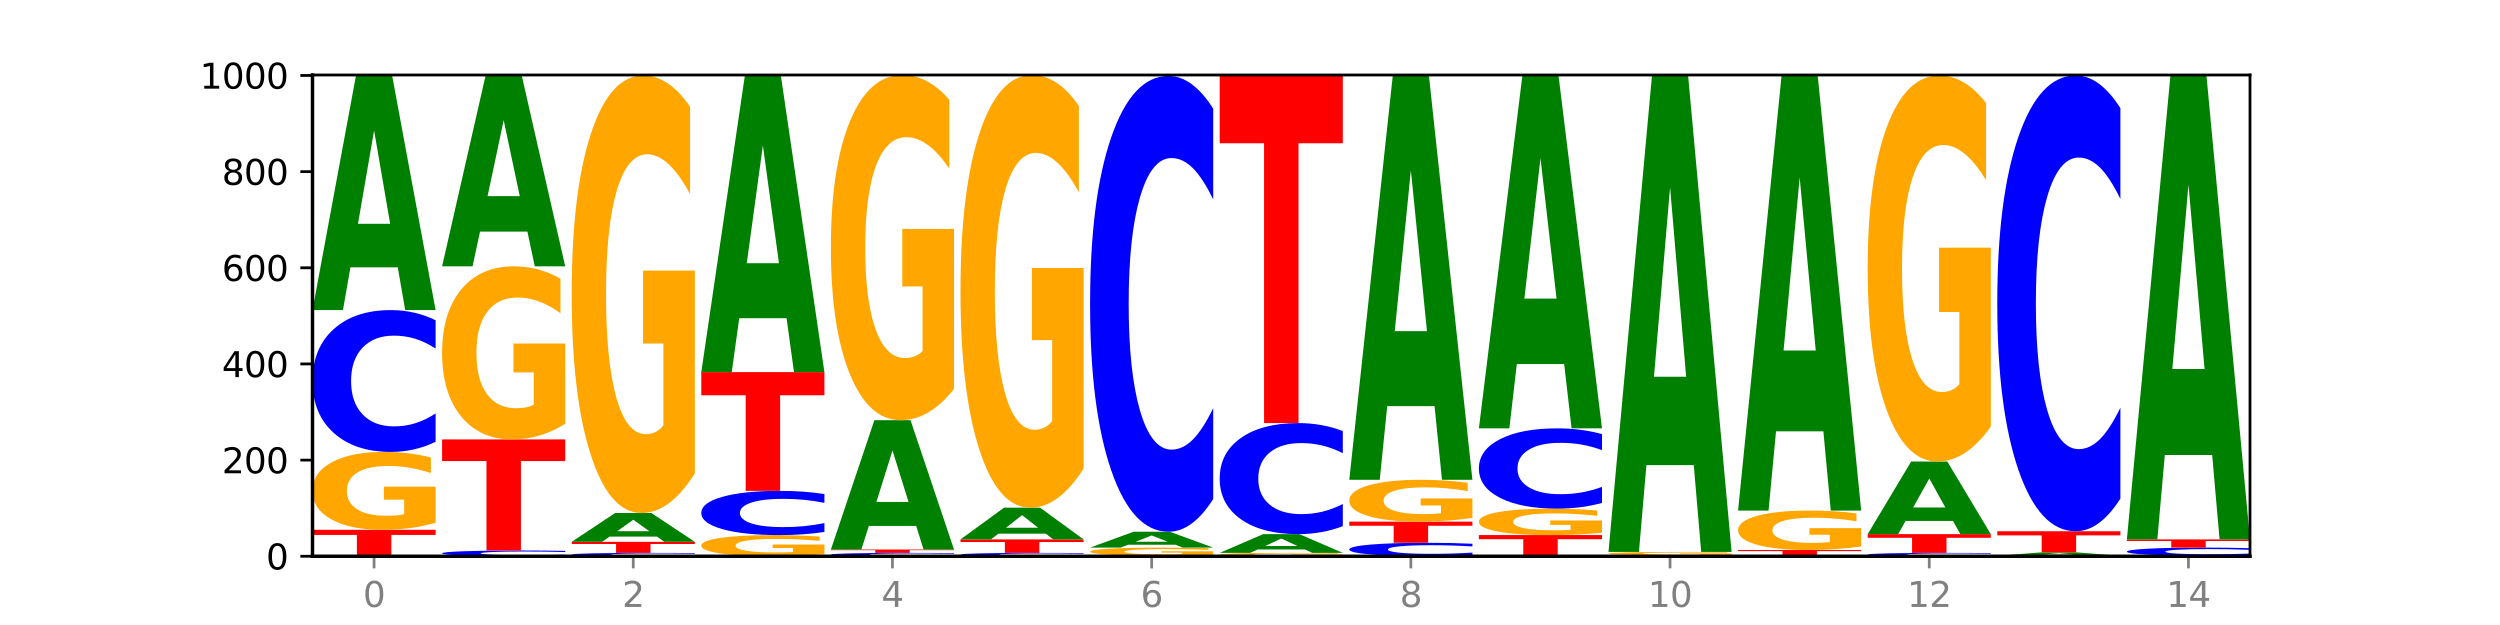
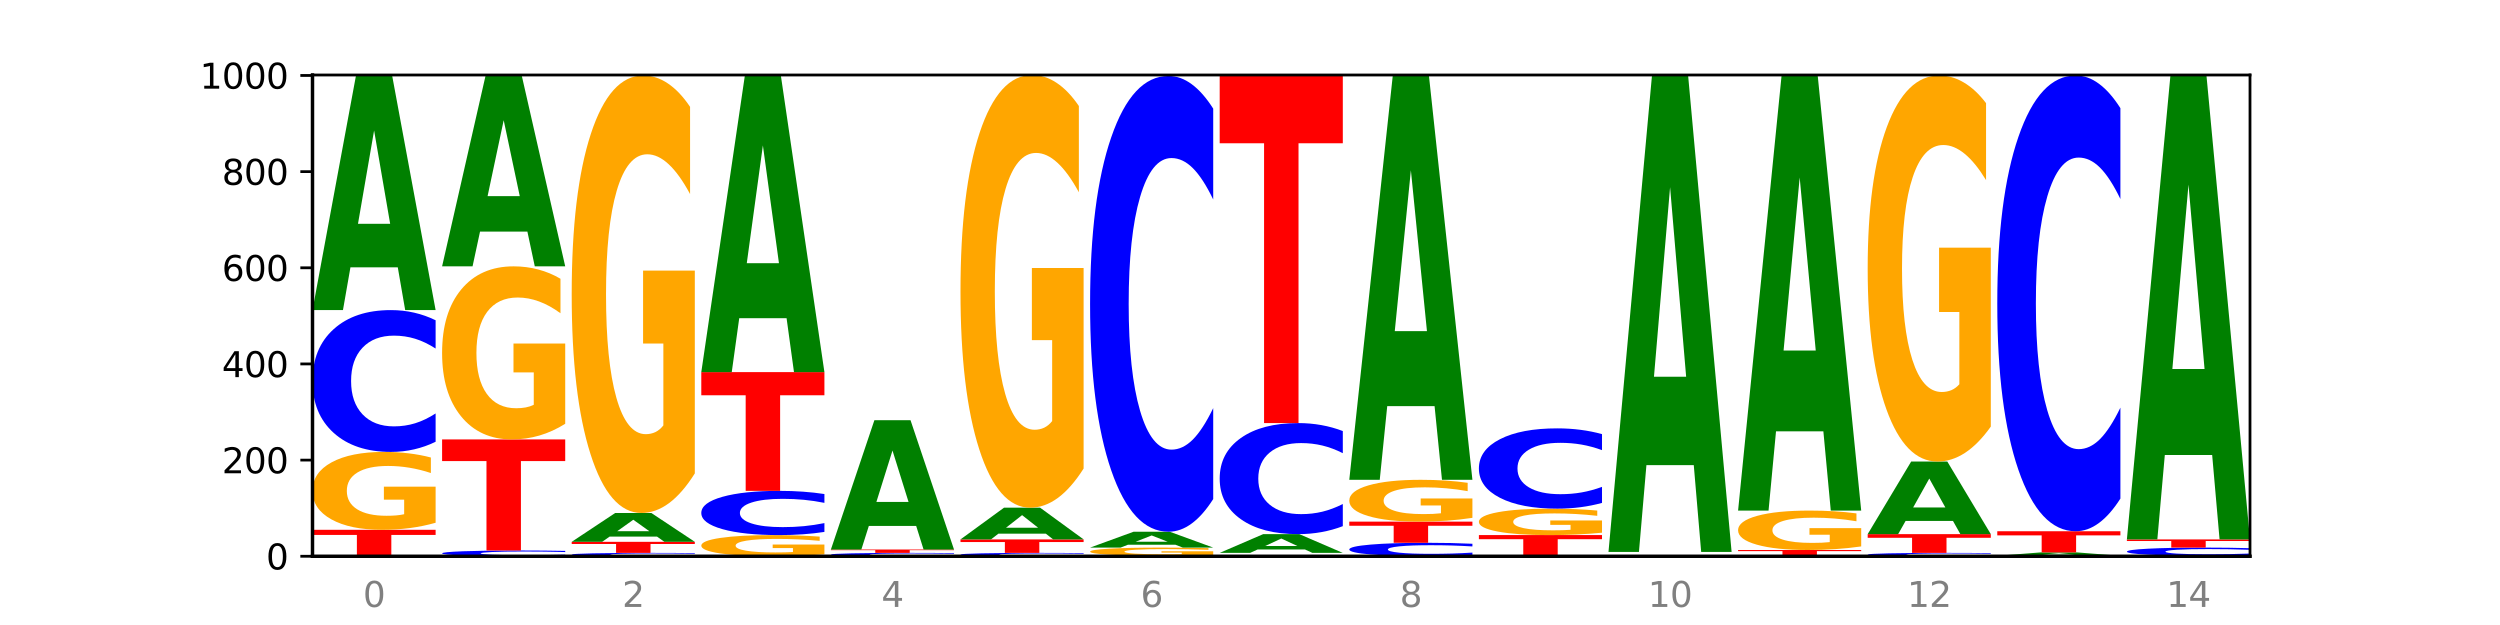
<svg xmlns="http://www.w3.org/2000/svg" xmlns:xlink="http://www.w3.org/1999/xlink" width="720pt" height="180pt" viewBox="0 0 720 180" version="1.1">
  <defs>
    <style type="text/css">*{stroke-linejoin: round; stroke-linecap: butt}</style>
  </defs>
  <g id="figure_1">
    <g id="patch_1">
      <path d="M 0 180  L 720 180  L 720 0  L 0 0  z " style="fill: #ffffff" />
    </g>
    <g id="axes_1">
      <g id="patch_2">
        <path d="M 90 160.2  L 648 160.2  L 648 21.6  L 90 21.6  z " style="fill: #ffffff" />
      </g>
      <g id="line2d_1">
        <path d="M 90 160.2  L 648 160.2  " clip-path="url(#p41fae781dd)" style="fill: none; stroke: #000000; stroke-width: 0.5; stroke-linecap: square" />
      </g>
      <g id="patch_3">
        <path d="M 90 152.585  L 125.458 152.585  L 125.458 154.07  L 112.701 154.07  L 112.701 160.2  L 102.781 160.2  L 102.781 154.07  L 90 154.07  L 90 152.585  z " clip-path="url(#p41fae781dd)" style="fill: #ff0000" />
      </g>
      <g id="patch_4">
        <path d="M 125.458 150.555  Q 121.882 151.57 118.036 152.08  Q 114.19 152.585 110.089 152.585  Q 100.823 152.585 95.412 149.564  Q 90 146.543 90 141.376  Q 90 136.15 95.507 133.152  Q 101.022 130.154 110.614 130.154  Q 114.309 130.154 117.694 130.562  Q 121.088 130.965 124.091 131.762  L 124.091 136.233  Q 120.992 135.209 117.925 134.704  Q 114.857 134.194 111.774 134.194  Q 106.068 134.194 102.977 136.057  Q 99.886 137.915 99.886 141.376  Q 99.886 144.805 102.866 146.677  Q 105.846 148.544 111.329 148.544  Q 112.823 148.544 114.102 148.438  Q 115.382 148.326 116.399 148.095  L 116.399 143.897  L 110.558 143.897  L 110.558 140.158  L 125.458 140.158  L 125.458 150.555  z " clip-path="url(#p41fae781dd)" style="fill: #ffa600" />
      </g>
      <g id="patch_5">
        <path d="M 125.458 127.226  Q 122.492 128.677 119.285 129.411  Q 116.078 130.154 112.585 130.154  Q 102.168 130.154 96.084 124.653  Q 90 119.151 90 109.743  Q 90 100.302 96.084 94.809  Q 102.168 89.308 112.585 89.308  Q 116.078 89.308 119.285 90.05  Q 122.492 90.784 125.458 92.236  L 125.458 100.378  Q 122.465 98.454 119.562 97.56  Q 116.658 96.665 113.451 96.665  Q 107.698 96.665 104.401 100.15  Q 101.114 103.626 101.114 109.743  Q 101.114 115.835 104.401 119.32  Q 107.698 122.796 113.451 122.796  Q 116.658 122.796 119.562 121.902  Q 122.465 120.999 125.458 119.075  L 125.458 127.226  z " clip-path="url(#p41fae781dd)" style="fill: #0000ff" />
      </g>
      <g id="patch_6">
        <path d="M 114.562 76.999  L 100.925 76.999  L 98.772 89.308  L 90 89.308  L 102.527 21.738  L 112.931 21.738  L 125.458 89.308  L 116.693 89.308  L 114.562 76.999  z M 103.1 64.458  L 112.365 64.458  L 107.74 37.581  L 103.1 64.458  z " clip-path="url(#p41fae781dd)" style="fill: #008000" />
      </g>
      <g id="patch_7">
        <path d="M 162.783 160.081  Q 159.817 160.14 156.609 160.17  Q 153.402 160.2 149.909 160.2  Q 139.492 160.2 133.408 159.976  Q 127.324 159.752 127.324 159.37  Q 127.324 158.986 133.408 158.762  Q 139.492 158.538 149.909 158.538  Q 153.402 158.538 156.609 158.569  Q 159.817 158.599 162.783 158.658  L 162.783 158.989  Q 159.79 158.911 156.886 158.874  Q 153.983 158.838 150.776 158.838  Q 145.022 158.838 141.726 158.98  Q 138.438 159.121 138.438 159.37  Q 138.438 159.618 141.726 159.759  Q 145.022 159.901 150.776 159.901  Q 153.983 159.901 156.886 159.864  Q 159.79 159.828 162.783 159.749  L 162.783 160.081  z " clip-path="url(#p41fae781dd)" style="fill: #0000ff" />
      </g>
      <g id="patch_8">
        <path d="M 127.324 126.554  L 162.783 126.554  L 162.783 132.792  L 150.026 132.792  L 150.026 158.538  L 140.106 158.538  L 140.106 132.792  L 127.324 132.792  L 127.324 126.554  z " clip-path="url(#p41fae781dd)" style="fill: #ff0000" />
      </g>
      <g id="patch_9">
        <path d="M 162.783 122.044  Q 159.207 124.299 155.36 125.432  Q 151.514 126.554 147.414 126.554  Q 138.148 126.554 132.736 119.84  Q 127.324 113.127 127.324 101.646  Q 127.324 90.032 132.831 83.37  Q 138.346 76.708 147.938 76.708  Q 151.633 76.708 155.019 77.614  Q 158.412 78.51 161.416 80.281  L 161.416 90.217  Q 158.317 87.941 155.249 86.819  Q 152.182 85.686 149.098 85.686  Q 143.393 85.686 140.301 89.826  Q 137.21 93.955 137.21 101.646  Q 137.21 109.266 140.19 113.426  Q 143.17 117.575 148.653 117.575  Q 150.147 117.575 151.427 117.338  Q 152.706 117.091 153.723 116.576  L 153.723 107.248  L 147.883 107.248  L 147.883 98.938  L 162.783 98.938  L 162.783 122.044  z " clip-path="url(#p41fae781dd)" style="fill: #ffa600" />
      </g>
      <g id="patch_10">
        <path d="M 151.886 66.694  L 138.25 66.694  L 136.097 76.708  L 127.324 76.708  L 139.852 21.738  L 150.255 21.738  L 162.783 76.708  L 154.018 76.708  L 151.886 66.694  z M 140.425 56.492  L 149.69 56.492  L 145.064 34.627  L 140.425 56.492  z " clip-path="url(#p41fae781dd)" style="fill: #008000" />
      </g>
      <g id="patch_11">
        <path d="M 200.107 160.131  Q 197.141 160.165 193.934 160.182  Q 190.727 160.2 187.233 160.2  Q 176.817 160.2 170.733 160.069  Q 164.649 159.939 164.649 159.716  Q 164.649 159.492 170.733 159.361  Q 176.817 159.231 187.233 159.231  Q 190.727 159.231 193.934 159.248  Q 197.141 159.266 200.107 159.3  L 200.107 159.493  Q 197.114 159.448 194.211 159.427  Q 191.307 159.405 188.1 159.405  Q 182.347 159.405 179.05 159.488  Q 175.762 159.571 175.762 159.716  Q 175.762 159.86 179.05 159.943  Q 182.347 160.025 188.1 160.025  Q 191.307 160.025 194.211 160.004  Q 197.114 159.983 200.107 159.937  L 200.107 160.131  z " clip-path="url(#p41fae781dd)" style="fill: #0000ff" />
      </g>
      <g id="patch_12">
        <path d="M 164.649 156.046  L 200.107 156.046  L 200.107 156.667  L 187.35 156.667  L 187.35 159.231  L 177.43 159.231  L 177.43 156.667  L 164.649 156.667  L 164.649 156.046  z " clip-path="url(#p41fae781dd)" style="fill: #ff0000" />
      </g>
      <g id="patch_13">
        <path d="M 189.211 154.533  L 175.574 154.533  L 173.421 156.046  L 164.649 156.046  L 177.176 147.738  L 187.58 147.738  L 200.107 156.046  L 191.342 156.046  L 189.211 154.533  z M 177.749 152.991  L 187.014 152.991  L 182.389 149.686  L 177.749 152.991  z " clip-path="url(#p41fae781dd)" style="fill: #008000" />
      </g>
      <g id="patch_14">
        <path d="M 200.107 136.338  Q 196.531 142.038 192.685 144.901  Q 188.839 147.738 184.738 147.738  Q 175.472 147.738 170.061 130.768  Q 164.649 113.798 164.649 84.778  Q 164.649 55.418 170.156 38.578  Q 175.671 21.738 185.263 21.738  Q 188.958 21.738 192.343 24.029  Q 195.736 26.293 198.74 30.77  L 198.74 55.887  Q 195.641 50.135 192.574 47.298  Q 189.506 44.435 186.423 44.435  Q 180.717 44.435 177.626 54.898  Q 174.535 65.335 174.535 84.778  Q 174.535 104.038 177.515 114.553  Q 180.495 125.042 185.978 125.042  Q 187.472 125.042 188.751 124.444  Q 190.031 123.819 191.048 122.518  L 191.048 98.937  L 185.207 98.937  L 185.207 77.932  L 200.107 77.932  L 200.107 136.338  z " clip-path="url(#p41fae781dd)" style="fill: #ffa600" />
      </g>
      <g id="patch_15">
        <path d="M 237.431 159.649  Q 233.855 159.924 230.009 160.063  Q 226.163 160.2 222.063 160.2  Q 212.797 160.2 207.385 159.379  Q 201.973 158.559 201.973 157.156  Q 201.973 155.736 207.48 154.922  Q 212.995 154.108 222.587 154.108  Q 226.282 154.108 229.668 154.218  Q 233.061 154.328 236.065 154.544  L 236.065 155.759  Q 232.965 155.481 229.898 155.344  Q 226.831 155.205 223.747 155.205  Q 218.041 155.205 214.95 155.711  Q 211.859 156.216 211.859 157.156  Q 211.859 158.087 214.839 158.595  Q 217.819 159.103 223.302 159.103  Q 224.796 159.103 226.076 159.074  Q 227.355 159.043 228.372 158.981  L 228.372 157.84  L 222.531 157.84  L 222.531 156.825  L 237.431 156.825  L 237.431 159.649  z " clip-path="url(#p41fae781dd)" style="fill: #ffa600" />
      </g>
      <g id="patch_16">
        <path d="M 237.431 153.195  Q 234.465 153.647 231.258 153.876  Q 228.051 154.108 224.558 154.108  Q 214.141 154.108 208.057 152.392  Q 201.973 150.676 201.973 147.742  Q 201.973 144.798 208.057 143.085  Q 214.141 141.369 224.558 141.369  Q 228.051 141.369 231.258 141.601  Q 234.465 141.83 237.431 142.282  L 237.431 144.822  Q 234.439 144.222 231.535 143.943  Q 228.632 143.664 225.424 143.664  Q 219.671 143.664 216.375 144.751  Q 213.087 145.835 213.087 147.742  Q 213.087 149.642 216.375 150.729  Q 219.671 151.813 225.424 151.813  Q 228.632 151.813 231.535 151.534  Q 234.439 151.253 237.431 150.653  L 237.431 153.195  z " clip-path="url(#p41fae781dd)" style="fill: #0000ff" />
      </g>
      <g id="patch_17">
        <path d="M 201.973 107.169  L 237.431 107.169  L 237.431 113.839  L 224.675 113.839  L 224.675 141.369  L 214.755 141.369  L 214.755 113.839  L 201.973 113.839  L 201.973 107.169  z " clip-path="url(#p41fae781dd)" style="fill: #ff0000" />
      </g>
      <g id="patch_18">
        <path d="M 226.535 91.632  L 212.899 91.632  L 210.745 107.169  L 201.973 107.169  L 214.501 21.877  L 224.904 21.877  L 237.431 107.169  L 228.667 107.169  L 226.535 91.632  z M 215.073 75.802  L 224.339 75.802  L 219.713 41.875  L 215.073 75.802  z " clip-path="url(#p41fae781dd)" style="fill: #008000" />
      </g>
      <g id="patch_19">
        <path d="M 274.756 160.131  Q 271.79 160.165 268.583 160.182  Q 265.375 160.2 261.882 160.2  Q 251.465 160.2 245.382 160.069  Q 239.298 159.939 239.298 159.716  Q 239.298 159.492 245.382 159.361  Q 251.465 159.231 261.882 159.231  Q 265.375 159.231 268.583 159.248  Q 271.79 159.266 274.756 159.3  L 274.756 159.493  Q 271.763 159.448 268.86 159.427  Q 265.956 159.405 262.749 159.405  Q 256.995 159.405 253.699 159.488  Q 250.411 159.571 250.411 159.716  Q 250.411 159.86 253.699 159.943  Q 256.995 160.025 262.749 160.025  Q 265.956 160.025 268.86 160.004  Q 271.763 159.983 274.756 159.937  L 274.756 160.131  z " clip-path="url(#p41fae781dd)" style="fill: #0000ff" />
      </g>
      <g id="patch_20">
        <path d="M 239.298 158.262  L 274.756 158.262  L 274.756 158.451  L 261.999 158.451  L 261.999 159.231  L 252.079 159.231  L 252.079 158.451  L 239.298 158.451  L 239.298 158.262  z " clip-path="url(#p41fae781dd)" style="fill: #ff0000" />
      </g>
      <g id="patch_21">
        <path d="M 263.86 151.476  L 250.223 151.476  L 248.07 158.262  L 239.298 158.262  L 251.825 121.015  L 262.228 121.015  L 274.756 158.262  L 265.991 158.262  L 263.86 151.476  z M 252.398 144.564  L 261.663 144.564  L 257.038 129.748  L 252.398 144.564  z " clip-path="url(#p41fae781dd)" style="fill: #008000" />
      </g>
      <g id="patch_22">
-         <path d="M 274.756 112.021  Q 271.18 116.518 267.334 118.777  Q 263.487 121.015 259.387 121.015  Q 250.121 121.015 244.709 107.626  Q 239.298 94.236 239.298 71.338  Q 239.298 48.174 244.805 34.887  Q 250.32 21.6 259.911 21.6  Q 263.607 21.6 266.992 23.407  Q 270.385 25.194 273.389 28.726  L 273.389 48.543  Q 270.29 44.005 267.222 41.766  Q 264.155 39.508 261.072 39.508  Q 255.366 39.508 252.275 47.763  Q 249.183 55.998 249.183 71.338  Q 249.183 86.535 252.163 94.832  Q 255.143 103.108 260.627 103.108  Q 262.121 103.108 263.4 102.636  Q 264.679 102.143 265.697 101.116  L 265.697 82.51  L 259.856 82.51  L 259.856 65.937  L 274.756 65.937  L 274.756 112.021  z " clip-path="url(#p41fae781dd)" style="fill: #ffa600" />
-       </g>
+         </g>
      <g id="patch_23">
        <path d="M 312.08 160.131  Q 309.114 160.165 305.907 160.182  Q 302.7 160.2 299.207 160.2  Q 288.79 160.2 282.706 160.069  Q 276.622 159.939 276.622 159.716  Q 276.622 159.492 282.706 159.361  Q 288.79 159.231 299.207 159.231  Q 302.7 159.231 305.907 159.248  Q 309.114 159.266 312.08 159.3  L 312.08 159.493  Q 309.087 159.448 306.184 159.427  Q 303.28 159.405 300.073 159.405  Q 294.32 159.405 291.023 159.488  Q 287.736 159.571 287.736 159.716  Q 287.736 159.86 291.023 159.943  Q 294.32 160.025 300.073 160.025  Q 303.28 160.025 306.184 160.004  Q 309.087 159.983 312.08 159.937  L 312.08 160.131  z " clip-path="url(#p41fae781dd)" style="fill: #0000ff" />
      </g>
      <g id="patch_24">
        <path d="M 276.622 155.354  L 312.08 155.354  L 312.08 156.11  L 299.324 156.11  L 299.324 159.231  L 289.404 159.231  L 289.404 156.11  L 276.622 156.11  L 276.622 155.354  z " clip-path="url(#p41fae781dd)" style="fill: #ff0000" />
      </g>
      <g id="patch_25">
        <path d="M 301.184 153.689  L 287.547 153.689  L 285.394 155.354  L 276.622 155.354  L 289.15 146.215  L 299.553 146.215  L 312.08 155.354  L 303.315 155.354  L 301.184 153.689  z M 289.722 151.993  L 298.987 151.993  L 294.362 148.358  L 289.722 151.993  z " clip-path="url(#p41fae781dd)" style="fill: #008000" />
      </g>
      <g id="patch_26">
        <path d="M 312.08 134.941  Q 308.504 140.578 304.658 143.41  Q 300.812 146.215 296.711 146.215  Q 287.445 146.215 282.034 129.432  Q 276.622 112.648 276.622 83.946  Q 276.622 54.91 282.129 38.255  Q 287.644 21.6 297.236 21.6  Q 300.931 21.6 304.316 23.865  Q 307.71 26.105 310.713 30.532  L 310.713 55.373  Q 307.614 49.684 304.547 46.878  Q 301.479 44.047 298.396 44.047  Q 292.69 44.047 289.599 54.395  Q 286.508 64.717 286.508 83.946  Q 286.508 102.995 289.488 113.395  Q 292.468 123.769 297.951 123.769  Q 299.445 123.769 300.724 123.177  Q 302.004 122.559 303.021 121.272  L 303.021 97.95  L 297.18 97.95  L 297.18 77.176  L 312.08 77.176  L 312.08 134.941  z " clip-path="url(#p41fae781dd)" style="fill: #ffa600" />
      </g>
      <g id="patch_27">
        <path d="M 313.946 160.062  L 349.405 160.062  L 349.405 160.089  L 336.648 160.089  L 336.648 160.2  L 326.728 160.2  L 326.728 160.089  L 313.946 160.089  L 313.946 160.062  z " clip-path="url(#p41fae781dd)" style="fill: #ff0000" />
      </g>
      <g id="patch_28">
        <path d="M 349.405 159.849  Q 345.829 159.955 341.982 160.009  Q 338.136 160.062 334.036 160.062  Q 324.77 160.062 319.358 159.745  Q 313.946 159.427 313.946 158.885  Q 313.946 158.337 319.454 158.022  Q 324.969 157.708 334.56 157.708  Q 338.255 157.708 341.641 157.75  Q 345.034 157.793 348.038 157.876  L 348.038 158.346  Q 344.939 158.238 341.871 158.185  Q 338.804 158.132 335.72 158.132  Q 330.015 158.132 326.923 158.327  Q 323.832 158.522 323.832 158.885  Q 323.832 159.245 326.812 159.442  Q 329.792 159.638 335.275 159.638  Q 336.769 159.638 338.049 159.626  Q 339.328 159.615 340.345 159.59  L 340.345 159.15  L 334.505 159.15  L 334.505 158.757  L 349.405 158.757  L 349.405 159.849  z " clip-path="url(#p41fae781dd)" style="fill: #ffa600" />
      </g>
      <g id="patch_29">
        <path d="M 338.508 156.875  L 324.872 156.875  L 322.719 157.708  L 313.946 157.708  L 326.474 153.138  L 336.877 153.138  L 349.405 157.708  L 340.64 157.708  L 338.508 156.875  z M 327.047 156.027  L 336.312 156.027  L 331.686 154.21  L 327.047 156.027  z " clip-path="url(#p41fae781dd)" style="fill: #008000" />
      </g>
      <g id="patch_30">
        <path d="M 349.405 143.73  Q 346.439 148.393 343.231 150.752  Q 340.024 153.138 336.531 153.138  Q 326.114 153.138 320.03 135.46  Q 313.946 117.781 313.946 87.548  Q 313.946 57.207 320.03 39.556  Q 326.114 21.877 336.531 21.877  Q 340.024 21.877 343.231 24.263  Q 346.439 26.622 349.405 31.286  L 349.405 57.451  Q 346.412 51.269 343.508 48.395  Q 340.605 45.521 337.398 45.521  Q 331.644 45.521 328.348 56.719  Q 325.06 67.89 325.06 87.548  Q 325.06 107.125 328.348 118.323  Q 331.644 129.495 337.398 129.495  Q 340.605 129.495 343.508 126.62  Q 346.412 123.719 349.405 117.537  L 349.405 143.73  z " clip-path="url(#p41fae781dd)" style="fill: #0000ff" />
      </g>
      <g id="patch_31">
-         <path d="M 386.729 160.112  Q 383.153 160.156 379.307 160.178  Q 375.461 160.2 371.36 160.2  Q 362.094 160.2 356.683 160.069  Q 351.271 159.939 351.271 159.716  Q 351.271 159.49 356.778 159.36  Q 362.293 159.231 371.885 159.231  Q 375.58 159.231 378.965 159.248  Q 382.358 159.266 385.362 159.3  L 385.362 159.493  Q 382.263 159.449 379.196 159.427  Q 376.128 159.405 373.045 159.405  Q 367.339 159.405 364.248 159.486  Q 361.157 159.566 361.157 159.716  Q 361.157 159.864 364.137 159.945  Q 367.117 160.025 372.6 160.025  Q 374.094 160.025 375.373 160.021  Q 376.653 160.016 377.67 160.006  L 377.67 159.825  L 371.829 159.825  L 371.829 159.663  L 386.729 159.663  L 386.729 160.112  z " clip-path="url(#p41fae781dd)" style="fill: #ffa600" />
-       </g>
+         </g>
      <g id="patch_32">
        <path d="M 375.833 158.247  L 362.196 158.247  L 360.043 159.231  L 351.271 159.231  L 363.798 153.831  L 374.202 153.831  L 386.729 159.231  L 377.964 159.231  L 375.833 158.247  z M 364.371 157.245  L 373.636 157.245  L 369.011 155.097  L 364.371 157.245  z " clip-path="url(#p41fae781dd)" style="fill: #008000" />
      </g>
      <g id="patch_33">
        <path d="M 386.729 151.538  Q 383.763 152.675 380.556 153.249  Q 377.349 153.831 373.856 153.831  Q 363.439 153.831 357.355 149.523  Q 351.271 145.215 351.271 137.848  Q 351.271 130.455 357.355 126.154  Q 363.439 121.846 373.856 121.846  Q 377.349 121.846 380.556 122.428  Q 383.763 123.002 386.729 124.139  L 386.729 130.515  Q 383.736 129.008 380.833 128.308  Q 377.929 127.607 374.722 127.607  Q 368.969 127.607 365.672 130.336  Q 362.385 133.058 362.385 137.848  Q 362.385 142.619 365.672 145.347  Q 368.969 148.069 374.722 148.069  Q 377.929 148.069 380.833 147.369  Q 383.736 146.662 386.729 145.156  L 386.729 151.538  z " clip-path="url(#p41fae781dd)" style="fill: #0000ff" />
      </g>
      <g id="patch_34">
        <path d="M 351.271 21.738  L 386.729 21.738  L 386.729 41.262  L 373.972 41.262  L 373.972 121.846  L 364.052 121.846  L 364.052 41.262  L 351.271 41.262  L 351.271 21.738  z " clip-path="url(#p41fae781dd)" style="fill: #ff0000" />
      </g>
      <g id="patch_35">
        <path d="M 424.054 159.922  Q 421.087 160.06 417.88 160.13  Q 414.673 160.2 411.18 160.2  Q 400.763 160.2 394.679 159.678  Q 388.595 159.156 388.595 158.263  Q 388.595 157.367 394.679 156.845  Q 400.763 156.323 411.18 156.323  Q 414.673 156.323 417.88 156.394  Q 421.087 156.463 424.054 156.601  L 424.054 157.374  Q 421.061 157.191 418.157 157.106  Q 415.254 157.021 412.047 157.021  Q 406.293 157.021 402.997 157.352  Q 399.709 157.682 399.709 158.263  Q 399.709 158.841 402.997 159.172  Q 406.293 159.502 412.047 159.502  Q 415.254 159.502 418.157 159.417  Q 421.061 159.331 424.054 159.148  L 424.054 159.922  z " clip-path="url(#p41fae781dd)" style="fill: #0000ff" />
      </g>
      <g id="patch_36">
        <path d="M 388.595 150.231  L 424.054 150.231  L 424.054 151.419  L 411.297 151.419  L 411.297 156.323  L 401.377 156.323  L 401.377 151.419  L 388.595 151.419  L 388.595 150.231  z " clip-path="url(#p41fae781dd)" style="fill: #ff0000" />
      </g>
      <g id="patch_37">
        <path d="M 424.054 149.141  Q 420.477 149.686 416.631 149.96  Q 412.785 150.231 408.685 150.231  Q 399.419 150.231 394.007 148.608  Q 388.595 146.986 388.595 144.211  Q 388.595 141.405 394.102 139.795  Q 399.617 138.185 409.209 138.185  Q 412.904 138.185 416.29 138.404  Q 419.683 138.62 422.687 139.048  L 422.687 141.449  Q 419.587 140.899 416.52 140.628  Q 413.453 140.354 410.369 140.354  Q 404.664 140.354 401.572 141.355  Q 398.481 142.353 398.481 144.211  Q 398.481 146.053 401.461 147.058  Q 404.441 148.061 409.924 148.061  Q 411.418 148.061 412.698 148.004  Q 413.977 147.944 414.994 147.82  L 414.994 145.565  L 409.153 145.565  L 409.153 143.557  L 424.054 143.557  L 424.054 149.141  z " clip-path="url(#p41fae781dd)" style="fill: #ffa600" />
      </g>
      <g id="patch_38">
        <path d="M 413.157 116.972  L 399.521 116.972  L 397.367 138.185  L 388.595 138.185  L 401.123 21.738  L 411.526 21.738  L 424.054 138.185  L 415.289 138.185  L 413.157 116.972  z M 401.695 95.36  L 410.961 95.36  L 406.335 49.041  L 401.695 95.36  z " clip-path="url(#p41fae781dd)" style="fill: #008000" />
      </g>
      <g id="patch_39">
        <path d="M 425.92 154.108  L 461.378 154.108  L 461.378 155.296  L 448.621 155.296  L 448.621 160.2  L 438.701 160.2  L 438.701 155.296  L 425.92 155.296  L 425.92 154.108  z " clip-path="url(#p41fae781dd)" style="fill: #ff0000" />
      </g>
      <g id="patch_40">
        <path d="M 461.378 153.419  Q 457.802 153.763 453.956 153.936  Q 450.11 154.108 446.009 154.108  Q 436.743 154.108 431.331 153.082  Q 425.92 152.056 425.92 150.302  Q 425.92 148.528 431.427 147.51  Q 436.942 146.492 446.533 146.492  Q 450.229 146.492 453.614 146.631  Q 457.007 146.768 460.011 147.038  L 460.011 148.556  Q 456.912 148.209 453.844 148.037  Q 450.777 147.864 447.694 147.864  Q 441.988 147.864 438.897 148.496  Q 435.805 149.127 435.805 150.302  Q 435.805 151.466 438.785 152.102  Q 441.765 152.736 447.249 152.736  Q 448.743 152.736 450.022 152.7  Q 451.302 152.662 452.319 152.583  L 452.319 151.158  L 446.478 151.158  L 446.478 149.889  L 461.378 149.889  L 461.378 153.419  z " clip-path="url(#p41fae781dd)" style="fill: #ffa600" />
      </g>
      <g id="patch_41">
        <path d="M 461.378 144.835  Q 458.412 145.656 455.205 146.072  Q 451.997 146.492 448.504 146.492  Q 438.088 146.492 432.004 143.378  Q 425.92 140.264 425.92 134.938  Q 425.92 129.593 432.004 126.484  Q 438.088 123.369 448.504 123.369  Q 451.997 123.369 455.205 123.79  Q 458.412 124.205 461.378 125.027  L 461.378 129.636  Q 458.385 128.547 455.482 128.041  Q 452.578 127.534 449.371 127.534  Q 443.618 127.534 440.321 129.507  Q 437.033 131.475 437.033 134.938  Q 437.033 138.387 440.321 140.359  Q 443.618 142.327 449.371 142.327  Q 452.578 142.327 455.482 141.821  Q 458.385 141.31 461.378 140.221  L 461.378 144.835  z " clip-path="url(#p41fae781dd)" style="fill: #0000ff" />
      </g>
      <g id="patch_42">
-         <path d="M 450.482 104.855  L 436.845 104.855  L 434.692 123.369  L 425.92 123.369  L 438.447 21.738  L 448.85 21.738  L 461.378 123.369  L 452.613 123.369  L 450.482 104.855  z M 439.02 85.993  L 448.285 85.993  L 443.66 45.567  L 439.02 85.993  z " clip-path="url(#p41fae781dd)" style="fill: #008000" />
-       </g>
+         </g>
      <g id="patch_43">
        <path d="M 498.702 160.19  Q 495.736 160.195 492.529 160.197  Q 489.322 160.2 485.829 160.2  Q 475.412 160.2 469.328 160.181  Q 463.244 160.163 463.244 160.131  Q 463.244 160.099 469.328 160.08  Q 475.412 160.062 485.829 160.062  Q 489.322 160.062 492.529 160.064  Q 495.736 160.067 498.702 160.071  L 498.702 160.099  Q 495.71 160.093 492.806 160.09  Q 489.903 160.086 486.695 160.086  Q 480.942 160.086 477.645 160.098  Q 474.358 160.11 474.358 160.131  Q 474.358 160.151 477.645 160.163  Q 480.942 160.175 486.695 160.175  Q 489.903 160.175 492.806 160.172  Q 495.71 160.169 498.702 160.162  L 498.702 160.19  z " clip-path="url(#p41fae781dd)" style="fill: #0000ff" />
      </g>
      <g id="patch_44">
        <path d="M 463.244 159.923  L 498.702 159.923  L 498.702 159.95  L 485.946 159.95  L 485.946 160.062  L 476.026 160.062  L 476.026 159.95  L 463.244 159.95  L 463.244 159.923  z " clip-path="url(#p41fae781dd)" style="fill: #ff0000" />
      </g>
      <g id="patch_45">
-         <path d="M 498.702 159.835  Q 495.126 159.879 491.28 159.901  Q 487.434 159.923 483.333 159.923  Q 474.068 159.923 468.656 159.793  Q 463.244 159.662 463.244 159.439  Q 463.244 159.213 468.751 159.083  Q 474.266 158.954 483.858 158.954  Q 487.553 158.954 490.938 158.971  Q 494.332 158.989 497.336 159.023  L 497.336 159.217  Q 494.236 159.172 491.169 159.15  Q 488.101 159.128 485.018 159.128  Q 479.312 159.128 476.221 159.209  Q 473.13 159.289 473.13 159.439  Q 473.13 159.587 476.11 159.668  Q 479.09 159.748 484.573 159.748  Q 486.067 159.748 487.347 159.744  Q 488.626 159.739 489.643 159.729  L 489.643 159.548  L 483.802 159.548  L 483.802 159.386  L 498.702 159.386  L 498.702 159.835  z " clip-path="url(#p41fae781dd)" style="fill: #ffa600" />
-       </g>
+         </g>
      <g id="patch_46">
        <path d="M 487.806 133.957  L 474.169 133.957  L 472.016 158.954  L 463.244 158.954  L 475.772 21.738  L 486.175 21.738  L 498.702 158.954  L 489.937 158.954  L 487.806 133.957  z M 476.344 108.491  L 485.609 108.491  L 480.984 53.91  L 476.344 108.491  z " clip-path="url(#p41fae781dd)" style="fill: #008000" />
      </g>
      <g id="patch_47">
        <path d="M 536.027 160.19  Q 533.061 160.195 529.854 160.197  Q 526.646 160.2 523.153 160.2  Q 512.736 160.2 506.652 160.181  Q 500.569 160.163 500.569 160.131  Q 500.569 160.099 506.652 160.08  Q 512.736 160.062 523.153 160.062  Q 526.646 160.062 529.854 160.064  Q 533.061 160.067 536.027 160.071  L 536.027 160.099  Q 533.034 160.093 530.13 160.09  Q 527.227 160.086 524.02 160.086  Q 518.266 160.086 514.97 160.098  Q 511.682 160.11 511.682 160.131  Q 511.682 160.151 514.97 160.163  Q 518.266 160.175 524.02 160.175  Q 527.227 160.175 530.13 160.172  Q 533.034 160.169 536.027 160.162  L 536.027 160.19  z " clip-path="url(#p41fae781dd)" style="fill: #0000ff" />
      </g>
      <g id="patch_48">
        <path d="M 500.569 158.4  L 536.027 158.4  L 536.027 158.724  L 523.27 158.724  L 523.27 160.062  L 513.35 160.062  L 513.35 158.724  L 500.569 158.724  L 500.569 158.4  z " clip-path="url(#p41fae781dd)" style="fill: #ff0000" />
      </g>
      <g id="patch_49">
        <path d="M 536.027 157.373  Q 532.451 157.886 528.605 158.144  Q 524.758 158.4 520.658 158.4  Q 511.392 158.4 505.98 156.871  Q 500.569 155.342 500.569 152.727  Q 500.569 150.081 506.076 148.564  Q 511.591 147.046 521.182 147.046  Q 524.878 147.046 528.263 147.253  Q 531.656 147.457 534.66 147.86  L 534.66 150.123  Q 531.561 149.605 528.493 149.349  Q 525.426 149.091 522.343 149.091  Q 516.637 149.091 513.546 150.034  Q 510.454 150.975 510.454 152.727  Q 510.454 154.462 513.434 155.41  Q 516.414 156.355 521.898 156.355  Q 523.391 156.355 524.671 156.301  Q 525.95 156.245 526.968 156.127  L 526.968 154.002  L 521.127 154.002  L 521.127 152.11  L 536.027 152.11  L 536.027 157.373  z " clip-path="url(#p41fae781dd)" style="fill: #ffa600" />
      </g>
      <g id="patch_50">
        <path d="M 525.13 124.219  L 511.494 124.219  L 509.341 147.046  L 500.569 147.046  L 513.096 21.738  L 523.499 21.738  L 536.027 147.046  L 527.262 147.046  L 525.13 124.219  z M 513.669 100.962  L 522.934 100.962  L 518.309 51.118  L 513.669 100.962  z " clip-path="url(#p41fae781dd)" style="fill: #008000" />
      </g>
      <g id="patch_51">
        <path d="M 573.351 160.131  Q 570.385 160.165 567.178 160.182  Q 563.971 160.2 560.478 160.2  Q 550.061 160.2 543.977 160.069  Q 537.893 159.939 537.893 159.716  Q 537.893 159.492 543.977 159.361  Q 550.061 159.231 560.478 159.231  Q 563.971 159.231 567.178 159.248  Q 570.385 159.266 573.351 159.3  L 573.351 159.493  Q 570.358 159.448 567.455 159.427  Q 564.551 159.405 561.344 159.405  Q 555.591 159.405 552.294 159.488  Q 549.007 159.571 549.007 159.716  Q 549.007 159.86 552.294 159.943  Q 555.591 160.025 561.344 160.025  Q 564.551 160.025 567.455 160.004  Q 570.358 159.983 573.351 159.937  L 573.351 160.131  z " clip-path="url(#p41fae781dd)" style="fill: #0000ff" />
      </g>
      <g id="patch_52">
        <path d="M 537.893 153.831  L 573.351 153.831  L 573.351 154.884  L 560.594 154.884  L 560.594 159.231  L 550.674 159.231  L 550.674 154.884  L 537.893 154.884  L 537.893 153.831  z " clip-path="url(#p41fae781dd)" style="fill: #ff0000" />
      </g>
      <g id="patch_53">
        <path d="M 562.455 150.022  L 548.818 150.022  L 546.665 153.831  L 537.893 153.831  L 550.42 132.923  L 560.824 132.923  L 573.351 153.831  L 564.586 153.831  L 562.455 150.022  z M 550.993 146.142  L 560.258 146.142  L 555.633 137.825  L 550.993 146.142  z " clip-path="url(#p41fae781dd)" style="fill: #008000" />
      </g>
      <g id="patch_54">
        <path d="M 573.351 122.863  Q 569.775 127.893 565.929 130.42  Q 562.083 132.923 557.982 132.923  Q 548.716 132.923 543.305 117.948  Q 537.893 102.974 537.893 77.365  Q 537.893 51.458 543.4 36.598  Q 548.915 21.738 558.507 21.738  Q 562.202 21.738 565.587 23.76  Q 568.98 25.758 571.984 29.708  L 571.984 51.872  Q 568.885 46.796 565.818 44.292  Q 562.75 41.766 559.667 41.766  Q 553.961 41.766 550.87 50.999  Q 547.779 60.209 547.779 77.365  Q 547.779 94.361 550.759 103.64  Q 553.739 112.896 559.222 112.896  Q 560.716 112.896 561.995 112.367  Q 563.275 111.816 564.292 110.668  L 564.292 89.859  L 558.451 89.859  L 558.451 71.325  L 573.351 71.325  L 573.351 122.863  z " clip-path="url(#p41fae781dd)" style="fill: #ffa600" />
      </g>
      <g id="patch_55">
        <path d="M 610.676 160.187  Q 607.1 160.194 603.253 160.197  Q 599.407 160.2 595.307 160.2  Q 586.041 160.2 580.629 160.181  Q 575.217 160.163 575.217 160.131  Q 575.217 160.099 580.724 160.08  Q 586.239 160.062 595.831 160.062  Q 599.526 160.062 602.912 160.064  Q 606.305 160.067 609.309 160.071  L 609.309 160.099  Q 606.21 160.093 603.142 160.09  Q 600.075 160.086 596.991 160.086  Q 591.286 160.086 588.194 160.098  Q 585.103 160.109 585.103 160.131  Q 585.103 160.152 588.083 160.164  Q 591.063 160.175 596.546 160.175  Q 598.04 160.175 599.32 160.174  Q 600.599 160.174 601.616 160.172  L 601.616 160.146  L 595.776 160.146  L 595.776 160.123  L 610.676 160.123  L 610.676 160.187  z " clip-path="url(#p41fae781dd)" style="fill: #ffa600" />
      </g>
      <g id="patch_56">
        <path d="M 599.779 159.885  L 586.143 159.885  L 583.99 160.062  L 575.217 160.062  L 587.745 159.092  L 598.148 159.092  L 610.676 160.062  L 601.911 160.062  L 599.779 159.885  z M 588.318 159.705  L 597.583 159.705  L 592.957 159.32  L 588.318 159.705  z " clip-path="url(#p41fae781dd)" style="fill: #008000" />
      </g>
      <g id="patch_57">
        <path d="M 575.217 153  L 610.676 153  L 610.676 154.188  L 597.919 154.188  L 597.919 159.092  L 587.999 159.092  L 587.999 154.188  L 575.217 154.188  L 575.217 153  z " clip-path="url(#p41fae781dd)" style="fill: #ff0000" />
      </g>
      <g id="patch_58">
        <path d="M 610.676 143.591  Q 607.71 148.255 604.502 150.614  Q 601.295 153 597.802 153  Q 587.385 153 581.301 135.321  Q 575.217 117.643 575.217 87.41  Q 575.217 57.069 581.301 39.417  Q 587.385 21.738 597.802 21.738  Q 601.295 21.738 604.502 24.125  Q 607.71 26.484 610.676 31.147  L 610.676 57.313  Q 607.683 51.131 604.779 48.256  Q 601.876 45.382 598.669 45.382  Q 592.915 45.382 589.619 56.581  Q 586.331 67.752 586.331 87.41  Q 586.331 106.987 589.619 118.185  Q 592.915 129.356 598.669 129.356  Q 601.876 129.356 604.779 126.482  Q 607.683 123.581 610.676 117.399  L 610.676 143.591  z " clip-path="url(#p41fae781dd)" style="fill: #0000ff" />
      </g>
      <g id="patch_59">
        <path d="M 648 160.187  Q 644.424 160.194 640.578 160.197  Q 636.732 160.2 632.631 160.2  Q 623.365 160.2 617.954 160.181  Q 612.542 160.163 612.542 160.131  Q 612.542 160.099 618.049 160.08  Q 623.564 160.062 633.156 160.062  Q 636.851 160.062 640.236 160.064  Q 643.629 160.067 646.633 160.071  L 646.633 160.099  Q 643.534 160.093 640.467 160.09  Q 637.399 160.086 634.316 160.086  Q 628.61 160.086 625.519 160.098  Q 622.428 160.109 622.428 160.131  Q 622.428 160.152 625.408 160.164  Q 628.388 160.175 633.871 160.175  Q 635.365 160.175 636.644 160.174  Q 637.924 160.174 638.941 160.172  L 638.941 160.146  L 633.1 160.146  L 633.1 160.123  L 648 160.123  L 648 160.187  z " clip-path="url(#p41fae781dd)" style="fill: #ffa600" />
      </g>
      <g id="patch_60">
        <path d="M 648 159.893  Q 645.034 159.976 641.827 160.019  Q 638.62 160.062 635.126 160.062  Q 624.71 160.062 618.626 159.745  Q 612.542 159.427 612.542 158.885  Q 612.542 158.341 618.626 158.025  Q 624.71 157.708 635.126 157.708  Q 638.62 157.708 641.827 157.75  Q 645.034 157.793 648 157.876  L 648 158.346  Q 645.007 158.235 642.104 158.183  Q 639.2 158.132 635.993 158.132  Q 630.24 158.132 626.943 158.333  Q 623.655 158.533 623.655 158.885  Q 623.655 159.236 626.943 159.437  Q 630.24 159.638 635.993 159.638  Q 639.2 159.638 642.104 159.586  Q 645.007 159.534 648 159.423  L 648 159.893  z " clip-path="url(#p41fae781dd)" style="fill: #0000ff" />
      </g>
      <g id="patch_61">
        <path d="M 612.542 155.354  L 648 155.354  L 648 155.813  L 635.243 155.813  L 635.243 157.708  L 625.323 157.708  L 625.323 155.813  L 612.542 155.813  L 612.542 155.354  z " clip-path="url(#p41fae781dd)" style="fill: #ff0000" />
      </g>
      <g id="patch_62">
        <path d="M 637.104 131.039  L 623.467 131.039  L 621.314 155.354  L 612.542 155.354  L 625.069 21.877  L 635.473 21.877  L 648 155.354  L 639.235 155.354  L 637.104 131.039  z M 625.642 106.265  L 634.907 106.265  L 630.282 53.172  L 625.642 106.265  z " clip-path="url(#p41fae781dd)" style="fill: #008000" />
      </g>
      <g id="matplotlib.axis_1">
        <g id="xtick_1">
          <g id="line2d_2">
            <defs>
-               <path id="m44ad1a9234" d="M 0 0  L 0 3.5  " style="stroke: #808080; stroke-width: 0.8" />
-             </defs>
+               </defs>
            <g>
              <use xlink:href="#m44ad1a9234" x="107.729" y="160.2" style="fill: #808080; stroke: #808080; stroke-width: 0.8" />
            </g>
          </g>
          <g id="text_1">
            <g style="fill: #808080" transform="translate(104.548 174.798) scale(0.1 -0.1)">
              <defs>
                <path id="DejaVuSans-30" d="M 2034 4250  Q 1547 4250 1301 3770  Q 1056 3291 1056 2328  Q 1056 1369 1301 889  Q 1547 409 2034 409  Q 2525 409 2770 889  Q 3016 1369 3016 2328  Q 3016 3291 2770 3770  Q 2525 4250 2034 4250  z M 2034 4750  Q 2819 4750 3233 4129  Q 3647 3509 3647 2328  Q 3647 1150 3233 529  Q 2819 -91 2034 -91  Q 1250 -91 836 529  Q 422 1150 422 2328  Q 422 3509 836 4129  Q 1250 4750 2034 4750  z " transform="scale(0.016)" />
              </defs>
              <use xlink:href="#DejaVuSans-30" />
            </g>
          </g>
        </g>
        <g id="xtick_2">
          <g id="line2d_3">
            <g>
              <use xlink:href="#m44ad1a9234" x="182.378" y="160.2" style="fill: #808080; stroke: #808080; stroke-width: 0.8" />
            </g>
          </g>
          <g id="text_2">
            <g style="fill: #808080" transform="translate(179.197 174.798) scale(0.1 -0.1)">
              <defs>
                <path id="DejaVuSans-32" d="M 1228 531  L 3431 531  L 3431 0  L 469 0  L 469 531  Q 828 903 1448 1529  Q 2069 2156 2228 2338  Q 2531 2678 2651 2914  Q 2772 3150 2772 3378  Q 2772 3750 2511 3984  Q 2250 4219 1831 4219  Q 1534 4219 1204 4116  Q 875 4013 500 3803  L 500 4441  Q 881 4594 1212 4672  Q 1544 4750 1819 4750  Q 2544 4750 2975 4387  Q 3406 4025 3406 3419  Q 3406 3131 3298 2873  Q 3191 2616 2906 2266  Q 2828 2175 2409 1742  Q 1991 1309 1228 531  z " transform="scale(0.016)" />
              </defs>
              <use xlink:href="#DejaVuSans-32" />
            </g>
          </g>
        </g>
        <g id="xtick_3">
          <g id="line2d_4">
            <g>
              <use xlink:href="#m44ad1a9234" x="257.027" y="160.2" style="fill: #808080; stroke: #808080; stroke-width: 0.8" />
            </g>
          </g>
          <g id="text_3">
            <g style="fill: #808080" transform="translate(253.846 174.798) scale(0.1 -0.1)">
              <defs>
                <path id="DejaVuSans-34" d="M 2419 4116  L 825 1625  L 2419 1625  L 2419 4116  z M 2253 4666  L 3047 4666  L 3047 1625  L 3713 1625  L 3713 1100  L 3047 1100  L 3047 0  L 2419 0  L 2419 1100  L 313 1100  L 313 1709  L 2253 4666  z " transform="scale(0.016)" />
              </defs>
              <use xlink:href="#DejaVuSans-34" />
            </g>
          </g>
        </g>
        <g id="xtick_4">
          <g id="line2d_5">
            <g>
              <use xlink:href="#m44ad1a9234" x="331.676" y="160.2" style="fill: #808080; stroke: #808080; stroke-width: 0.8" />
            </g>
          </g>
          <g id="text_4">
            <g style="fill: #808080" transform="translate(328.494 174.798) scale(0.1 -0.1)">
              <defs>
                <path id="DejaVuSans-36" d="M 2113 2584  Q 1688 2584 1439 2293  Q 1191 2003 1191 1497  Q 1191 994 1439 701  Q 1688 409 2113 409  Q 2538 409 2786 701  Q 3034 994 3034 1497  Q 3034 2003 2786 2293  Q 2538 2584 2113 2584  z M 3366 4563  L 3366 3988  Q 3128 4100 2886 4159  Q 2644 4219 2406 4219  Q 1781 4219 1451 3797  Q 1122 3375 1075 2522  Q 1259 2794 1537 2939  Q 1816 3084 2150 3084  Q 2853 3084 3261 2657  Q 3669 2231 3669 1497  Q 3669 778 3244 343  Q 2819 -91 2113 -91  Q 1303 -91 875 529  Q 447 1150 447 2328  Q 447 3434 972 4092  Q 1497 4750 2381 4750  Q 2619 4750 2861 4703  Q 3103 4656 3366 4563  z " transform="scale(0.016)" />
              </defs>
              <use xlink:href="#DejaVuSans-36" />
            </g>
          </g>
        </g>
        <g id="xtick_5">
          <g id="line2d_6">
            <g>
              <use xlink:href="#m44ad1a9234" x="406.324" y="160.2" style="fill: #808080; stroke: #808080; stroke-width: 0.8" />
            </g>
          </g>
          <g id="text_5">
            <g style="fill: #808080" transform="translate(403.143 174.798) scale(0.1 -0.1)">
              <defs>
                <path id="DejaVuSans-38" d="M 2034 2216  Q 1584 2216 1326 1975  Q 1069 1734 1069 1313  Q 1069 891 1326 650  Q 1584 409 2034 409  Q 2484 409 2743 651  Q 3003 894 3003 1313  Q 3003 1734 2745 1975  Q 2488 2216 2034 2216  z M 1403 2484  Q 997 2584 770 2862  Q 544 3141 544 3541  Q 544 4100 942 4425  Q 1341 4750 2034 4750  Q 2731 4750 3128 4425  Q 3525 4100 3525 3541  Q 3525 3141 3298 2862  Q 3072 2584 2669 2484  Q 3125 2378 3379 2068  Q 3634 1759 3634 1313  Q 3634 634 3220 271  Q 2806 -91 2034 -91  Q 1263 -91 848 271  Q 434 634 434 1313  Q 434 1759 690 2068  Q 947 2378 1403 2484  z M 1172 3481  Q 1172 3119 1398 2916  Q 1625 2713 2034 2713  Q 2441 2713 2670 2916  Q 2900 3119 2900 3481  Q 2900 3844 2670 4047  Q 2441 4250 2034 4250  Q 1625 4250 1398 4047  Q 1172 3844 1172 3481  z " transform="scale(0.016)" />
              </defs>
              <use xlink:href="#DejaVuSans-38" />
            </g>
          </g>
        </g>
        <g id="xtick_6">
          <g id="line2d_7">
            <g>
              <use xlink:href="#m44ad1a9234" x="480.973" y="160.2" style="fill: #808080; stroke: #808080; stroke-width: 0.8" />
            </g>
          </g>
          <g id="text_6">
            <g style="fill: #808080" transform="translate(474.611 174.798) scale(0.1 -0.1)">
              <defs>
                <path id="DejaVuSans-31" d="M 794 531  L 1825 531  L 1825 4091  L 703 3866  L 703 4441  L 1819 4666  L 2450 4666  L 2450 531  L 3481 531  L 3481 0  L 794 0  L 794 531  z " transform="scale(0.016)" />
              </defs>
              <use xlink:href="#DejaVuSans-31" />
              <use xlink:href="#DejaVuSans-30" x="63.623" />
            </g>
          </g>
        </g>
        <g id="xtick_7">
          <g id="line2d_8">
            <g>
              <use xlink:href="#m44ad1a9234" x="555.622" y="160.2" style="fill: #808080; stroke: #808080; stroke-width: 0.8" />
            </g>
          </g>
          <g id="text_7">
            <g style="fill: #808080" transform="translate(549.26 174.798) scale(0.1 -0.1)">
              <use xlink:href="#DejaVuSans-31" />
              <use xlink:href="#DejaVuSans-32" x="63.623" />
            </g>
          </g>
        </g>
        <g id="xtick_8">
          <g id="line2d_9">
            <g>
              <use xlink:href="#m44ad1a9234" x="630.271" y="160.2" style="fill: #808080; stroke: #808080; stroke-width: 0.8" />
            </g>
          </g>
          <g id="text_8">
            <g style="fill: #808080" transform="translate(623.908 174.798) scale(0.1 -0.1)">
              <use xlink:href="#DejaVuSans-31" />
              <use xlink:href="#DejaVuSans-34" x="63.623" />
            </g>
          </g>
        </g>
      </g>
      <g id="matplotlib.axis_2">
        <g id="ytick_1">
          <g id="line2d_10">
            <defs>
              <path id="m9aa03217d2" d="M 0 0  L -3.5 0  " style="stroke: #000000; stroke-width: 0.8" />
            </defs>
            <g>
              <use xlink:href="#m9aa03217d2" x="90" y="160.2" style="stroke: #000000; stroke-width: 0.8" />
            </g>
          </g>
          <g id="text_9">
            <g transform="translate(76.638 163.999) scale(0.1 -0.1)">
              <use xlink:href="#DejaVuSans-30" />
            </g>
          </g>
        </g>
        <g id="ytick_2">
          <g id="line2d_11">
            <g>
              <use xlink:href="#m9aa03217d2" x="90" y="132.508" style="stroke: #000000; stroke-width: 0.8" />
            </g>
          </g>
          <g id="text_10">
            <g transform="translate(63.913 136.307) scale(0.1 -0.1)">
              <use xlink:href="#DejaVuSans-32" />
              <use xlink:href="#DejaVuSans-30" x="63.623" />
              <use xlink:href="#DejaVuSans-30" x="127.246" />
            </g>
          </g>
        </g>
        <g id="ytick_3">
          <g id="line2d_12">
            <g>
              <use xlink:href="#m9aa03217d2" x="90" y="104.815" style="stroke: #000000; stroke-width: 0.8" />
            </g>
          </g>
          <g id="text_11">
            <g transform="translate(63.913 108.615) scale(0.1 -0.1)">
              <use xlink:href="#DejaVuSans-34" />
              <use xlink:href="#DejaVuSans-30" x="63.623" />
              <use xlink:href="#DejaVuSans-30" x="127.246" />
            </g>
          </g>
        </g>
        <g id="ytick_4">
          <g id="line2d_13">
            <g>
              <use xlink:href="#m9aa03217d2" x="90" y="77.123" style="stroke: #000000; stroke-width: 0.8" />
            </g>
          </g>
          <g id="text_12">
            <g transform="translate(63.913 80.922) scale(0.1 -0.1)">
              <use xlink:href="#DejaVuSans-36" />
              <use xlink:href="#DejaVuSans-30" x="63.623" />
              <use xlink:href="#DejaVuSans-30" x="127.246" />
            </g>
          </g>
        </g>
        <g id="ytick_5">
          <g id="line2d_14">
            <g>
              <use xlink:href="#m9aa03217d2" x="90" y="49.431" style="stroke: #000000; stroke-width: 0.8" />
            </g>
          </g>
          <g id="text_13">
            <g transform="translate(63.913 53.23) scale(0.1 -0.1)">
              <use xlink:href="#DejaVuSans-38" />
              <use xlink:href="#DejaVuSans-30" x="63.623" />
              <use xlink:href="#DejaVuSans-30" x="127.246" />
            </g>
          </g>
        </g>
        <g id="ytick_6">
          <g id="line2d_15">
            <g>
              <use xlink:href="#m9aa03217d2" x="90" y="21.738" style="stroke: #000000; stroke-width: 0.8" />
            </g>
          </g>
          <g id="text_14">
            <g transform="translate(57.55 25.538) scale(0.1 -0.1)">
              <use xlink:href="#DejaVuSans-31" />
              <use xlink:href="#DejaVuSans-30" x="63.623" />
              <use xlink:href="#DejaVuSans-30" x="127.246" />
              <use xlink:href="#DejaVuSans-30" x="190.869" />
            </g>
          </g>
        </g>
      </g>
      <g id="patch_63">
        <path d="M 90 160.2  L 90 21.6  " style="fill: none; stroke: #000000; stroke-linejoin: miter; stroke-linecap: square" />
      </g>
      <g id="patch_64">
        <path d="M 648 160.2  L 648 21.6  " style="fill: none; stroke: #000000; stroke-width: 0.8; stroke-linejoin: miter; stroke-linecap: square" />
      </g>
      <g id="patch_65">
        <path d="M 90 160.2  L 648 160.2  " style="fill: none; stroke: #000000; stroke-linejoin: miter; stroke-linecap: square" />
      </g>
      <g id="patch_66">
        <path d="M 90 21.6  L 648 21.6  " style="fill: none; stroke: #000000; stroke-width: 0.8; stroke-linejoin: miter; stroke-linecap: square" />
      </g>
    </g>
  </g>
  <defs>
    <clipPath id="p41fae781dd">
      <rect x="90" y="21.6" width="558" height="138.6" />
    </clipPath>
  </defs>
</svg>